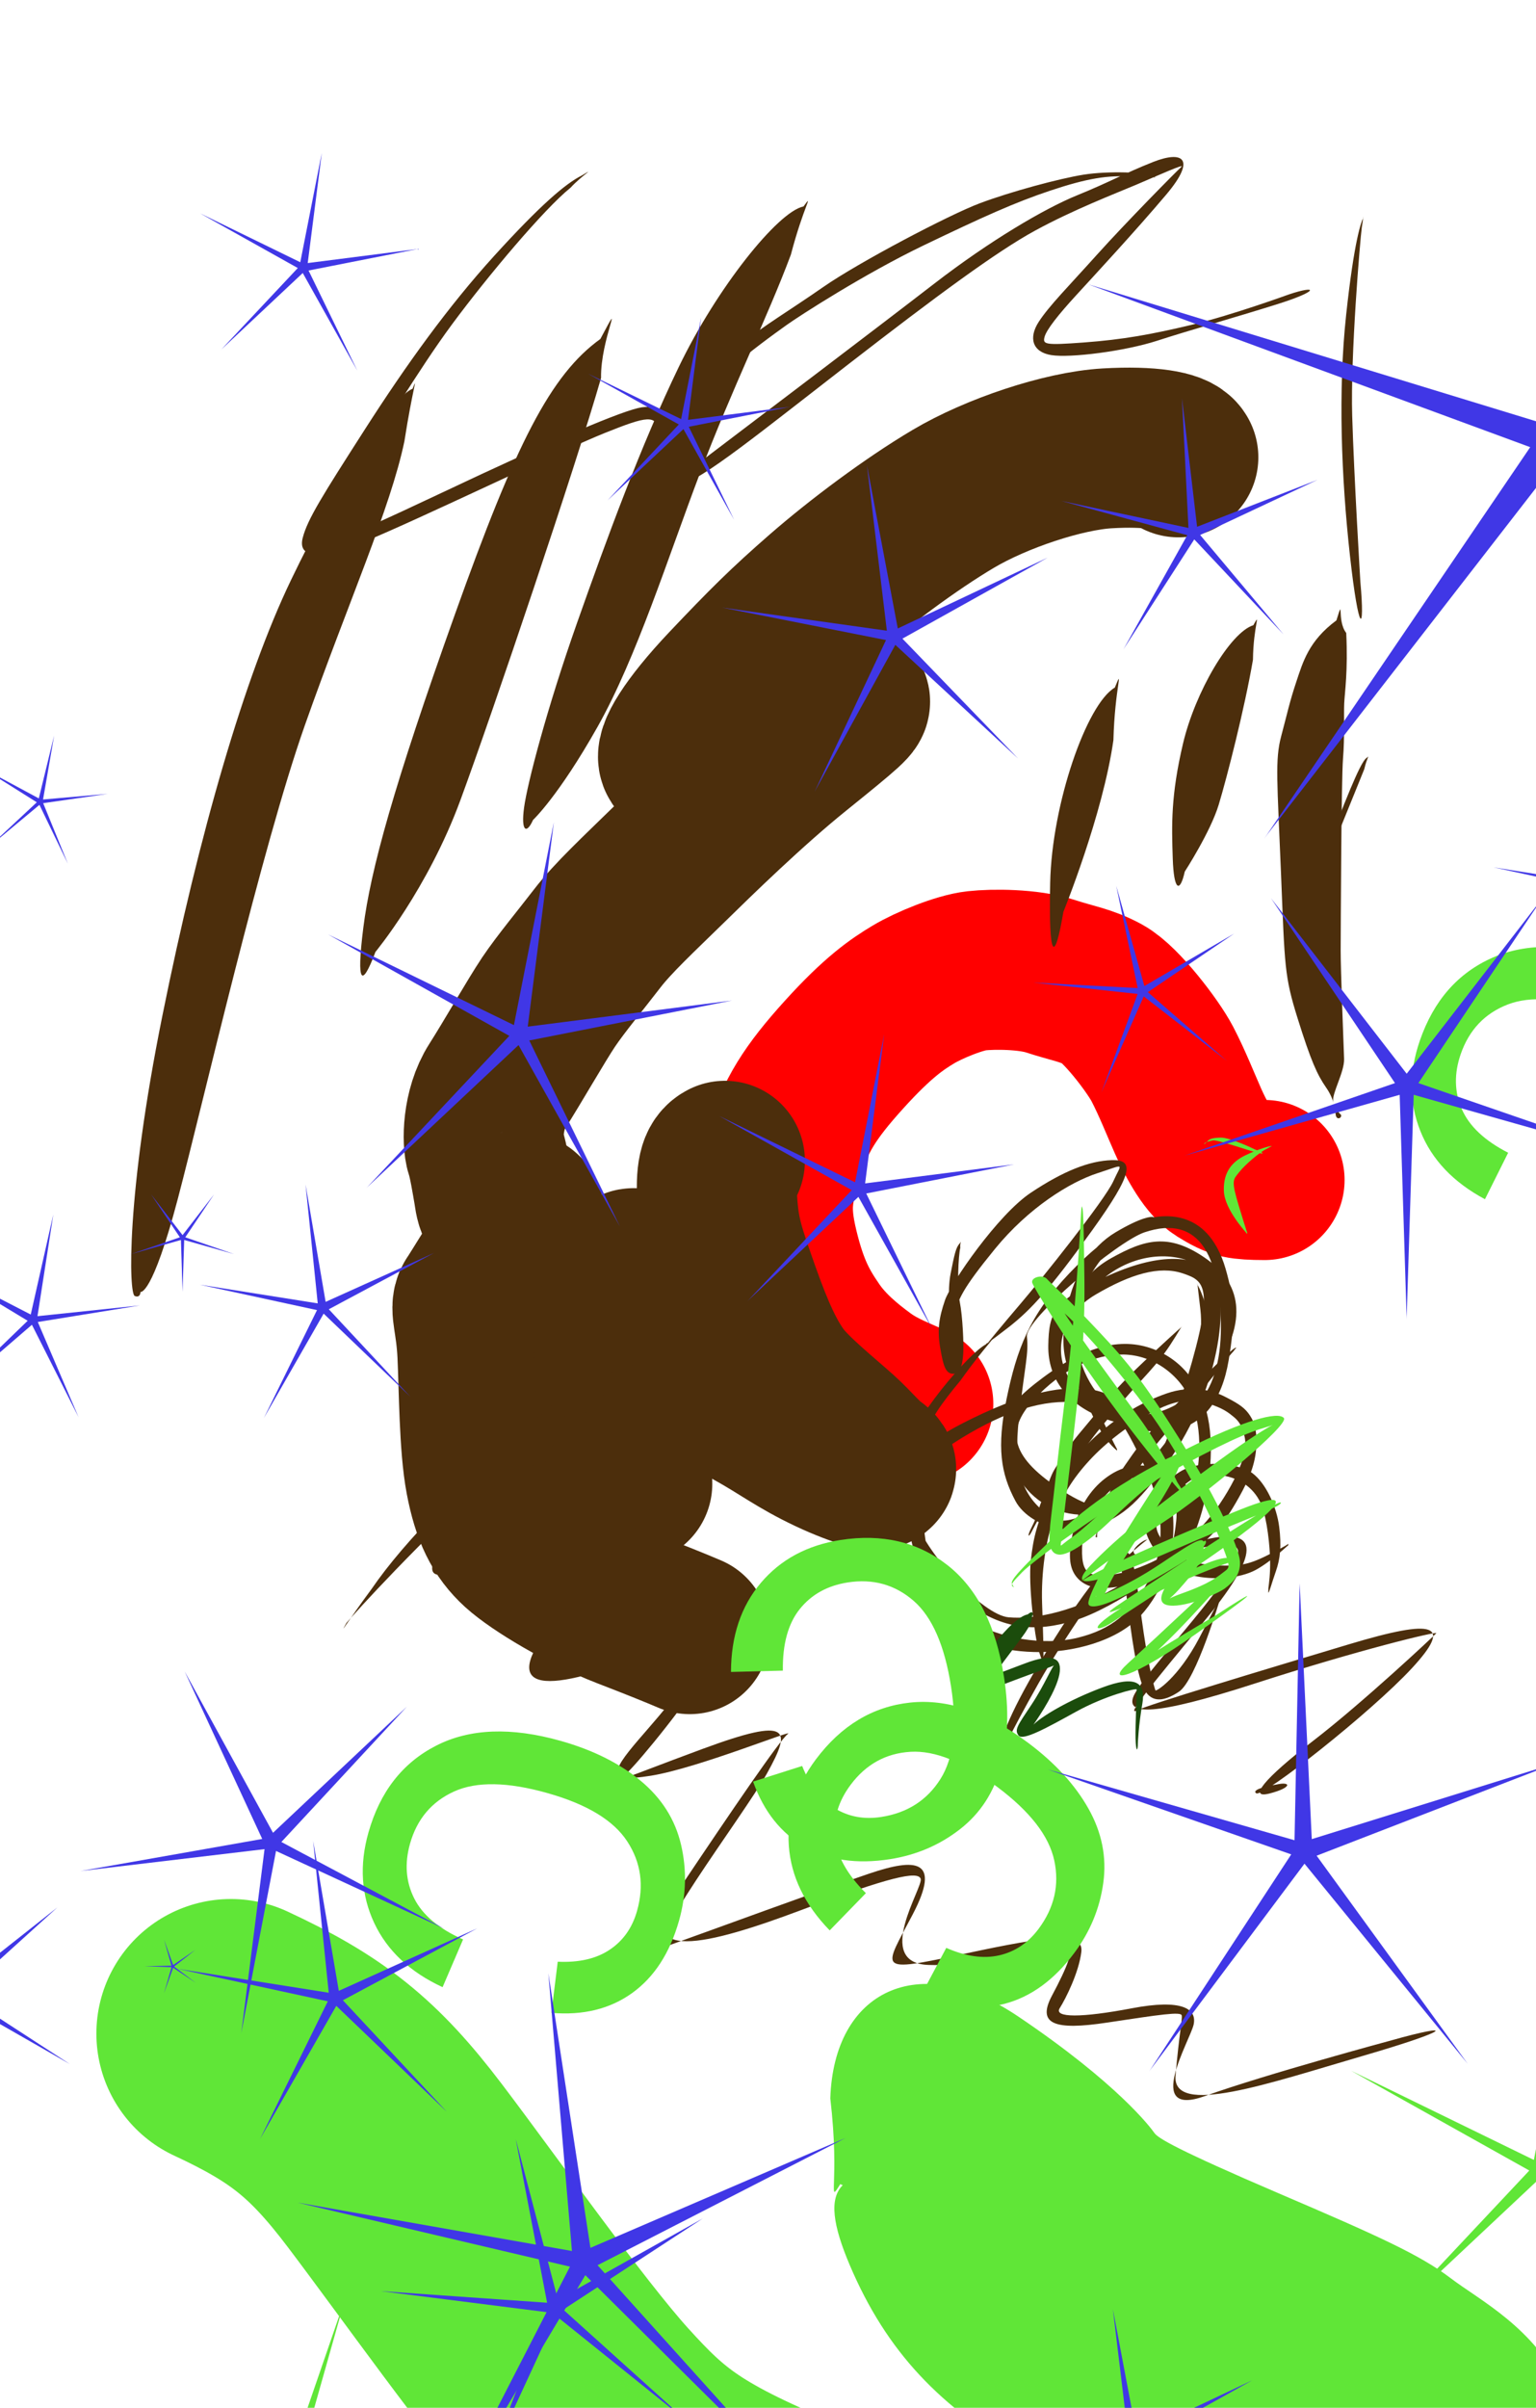
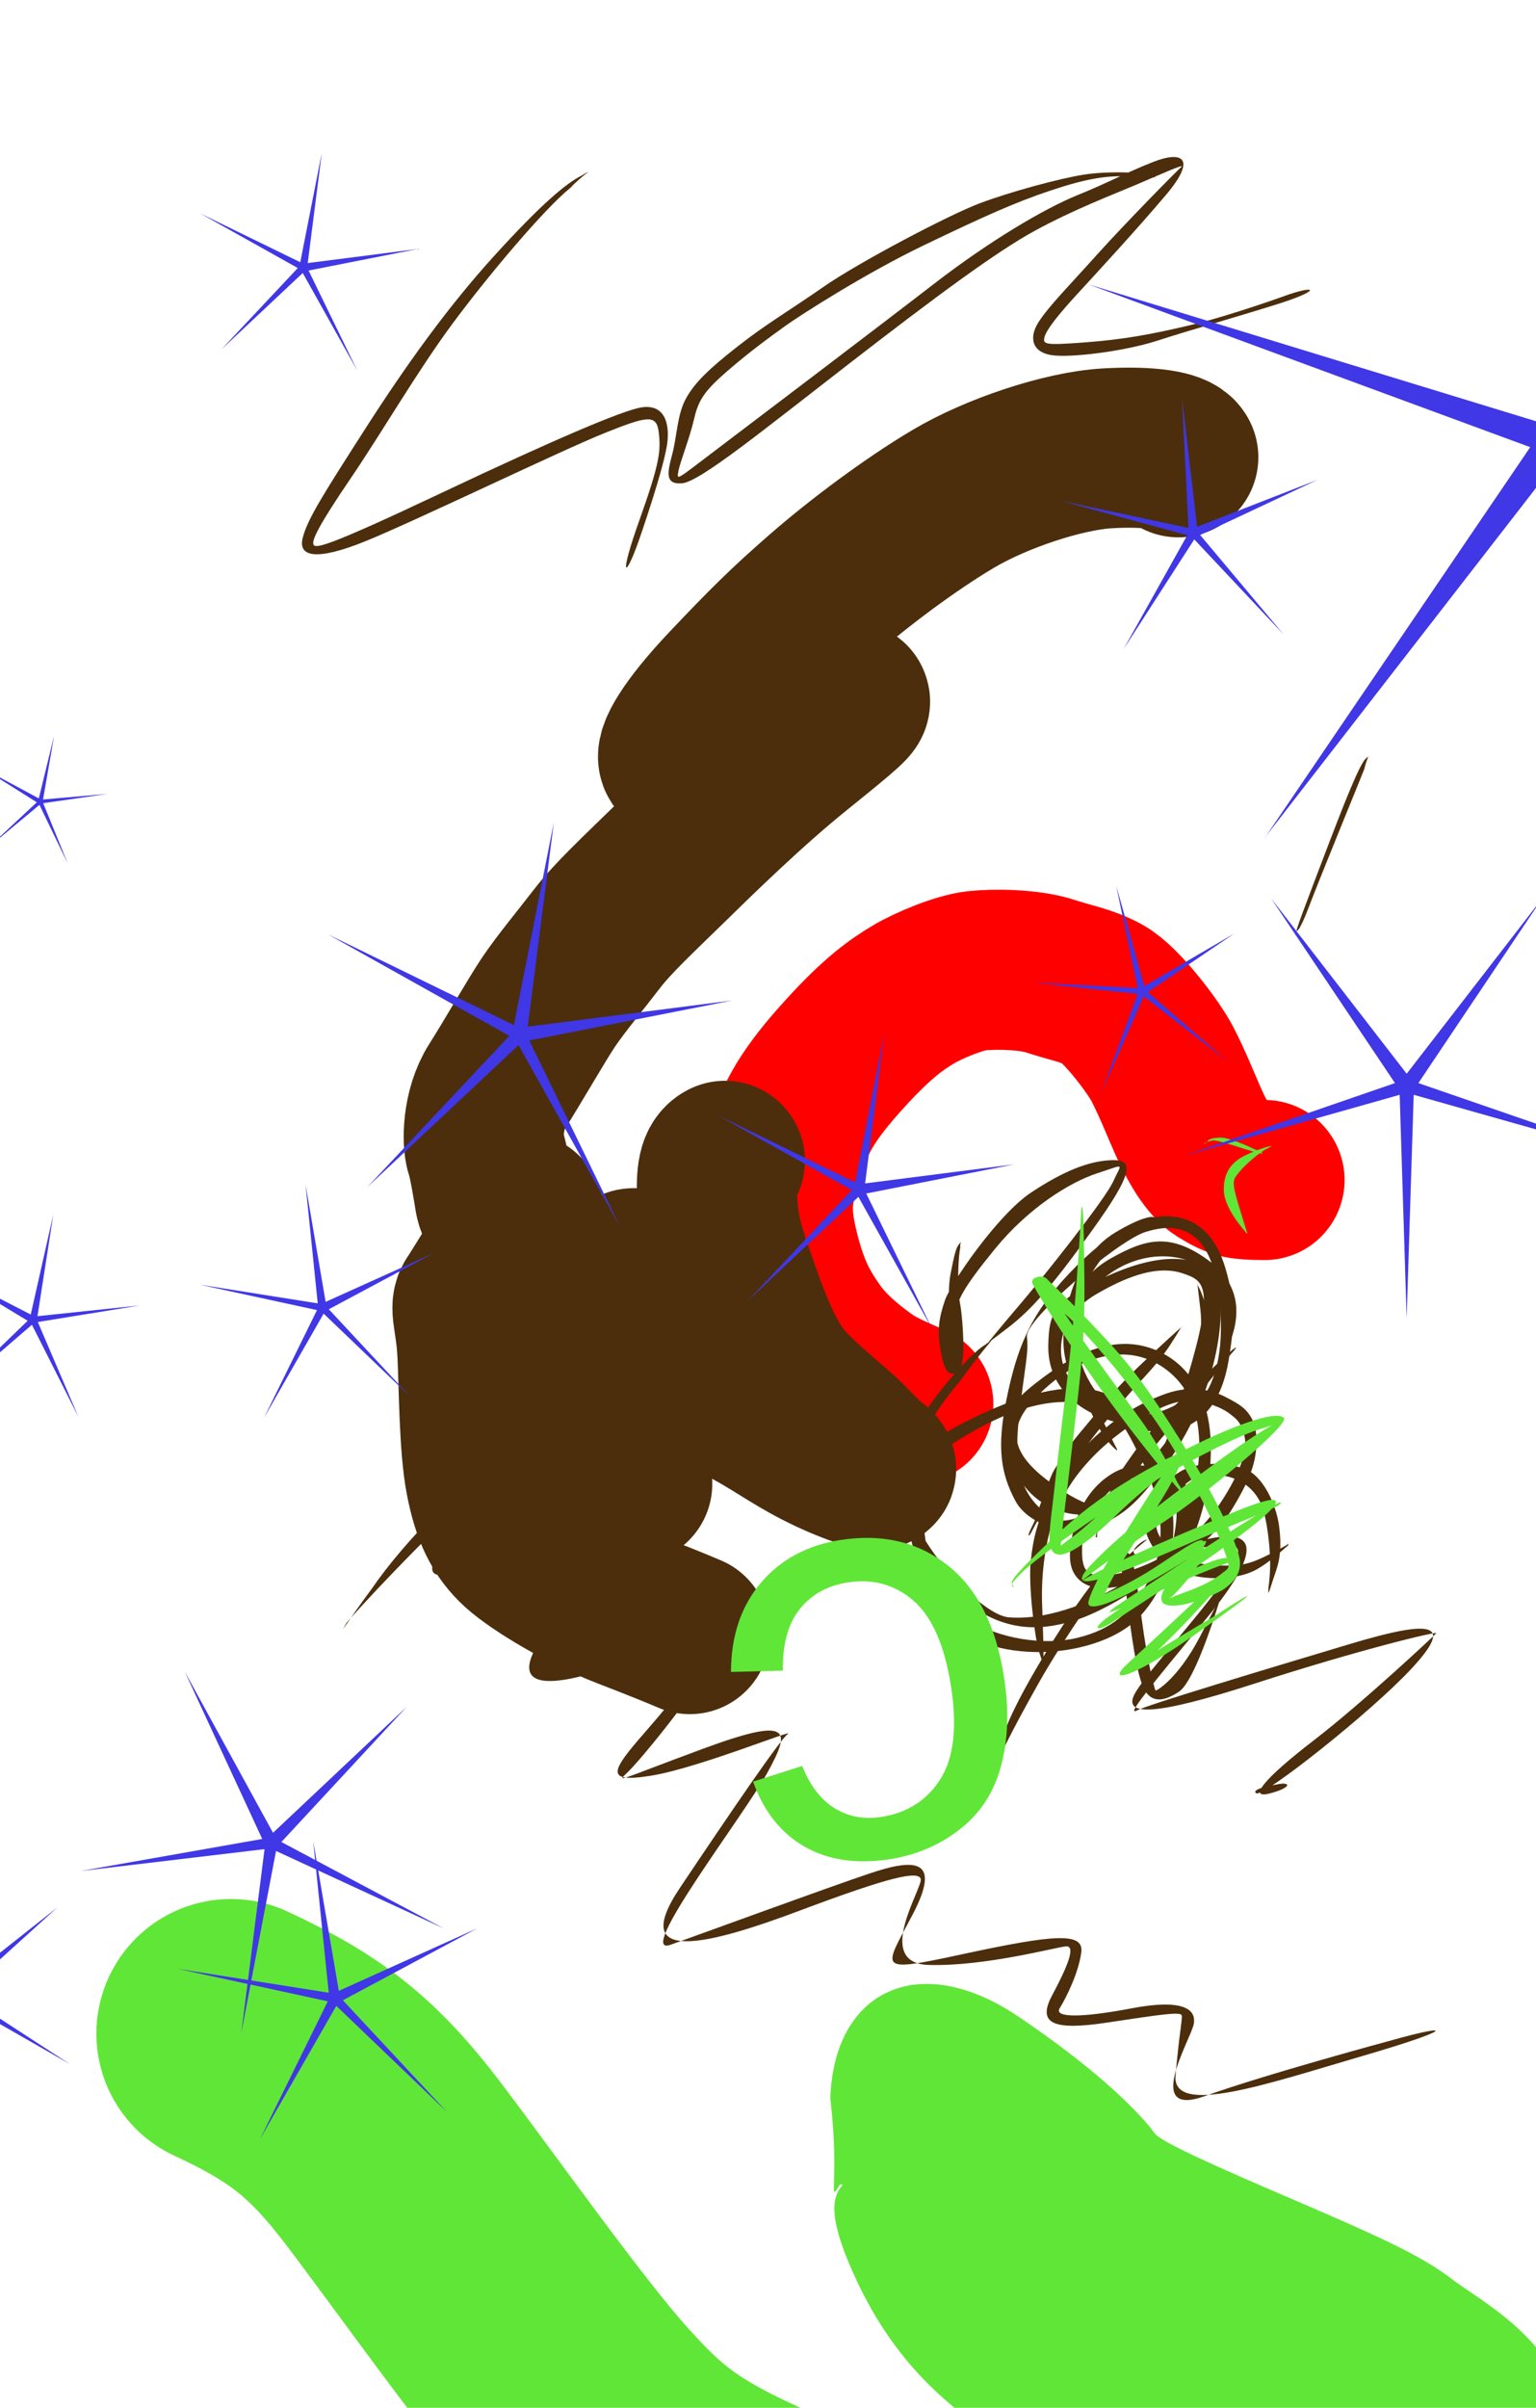
<svg xmlns="http://www.w3.org/2000/svg" viewBox="0 0 480 752">
  <path fill="#FFF" d="M0 0h480v752H0z" />
  <g stroke-linejoin="round">
    <path d="M285.41 438.45c-4.01-2-9.98-3.99-15.47-7.99-5.49-3.99-11.48-8.99-15.73-15.19s-7.73-12.04-10.9-25.13c-3.16-13.09-1.81-18.6 1.68-30.09s8.15-18.95 18.8-30.7c10.64-11.75 16.63-15.74 21.62-18.74 4.99-2.99 14.49-6.83 19.72-7.41 5.22-.58 16.2-.58 23.12 1.69s11.04 2.73 16.53 5.72c5.49 3 15.47 15.98 18.46 21.71 3 5.73 5.99 13.25 7.99 17.74 1.99 4.5 5.98 12.49 9.98 14.98q3.99 2.5 6.23 3 2.25.5 7.74.5" stroke="red" stroke-linecap="round" stroke-width="50" fill="none" />
    <path d="M368.23 142.82c-1-2-8.55-3.59-22.24-2.79-13.68.79-34.64 7.79-48.11 15.78s-29.44 19.97-40.92 29.96c-11.47 9.99-17.46 15.98-29.58 28.76-12.11 12.79-16.82 21.18-15.2 22.67 1.61 1.5 9.36.5 25.82-6.49 16.47-6.99 22.46-9.99 26.31-11.42 3.86-1.43-.38 2.19-15.34 14.24-14.97 12.05-31.42 28.14-40.34 36.88-8.93 8.75-17.03 16.23-22.02 22.72-4.99 6.5-11.37 14.17-15.17 19.82-3.79 5.65-11.49 19.14-16.12 26.38s-4.63 17.32-3.64 20.27c1 2.95 2 9.35 2.5 12.14s.5 7.59 5.99 6.69c5.48-.9 4.65 2.61.22 8.92-4.43 6.3-10.81 17-12.25 19.07-1.45 2.07.55 6.06 1.05 16.55s.5 28.47 2.49 38.95c2 10.49 4.99 16.48 10.48 21.48 5.49 4.99 20.46 13.98 33.43 18.97q12.98 5 19.96 7.99" stroke="#4c2e0c" stroke-linecap="round" stroke-width="50" fill="none" />
    <path d="M226.53 362.55c-1.81.9-3 3.27-2.34 13.22.66 9.94 2.34 14.74 7.04 28.06 4.71 13.31 8.27 20.64 12.26 26.13 3.99 5.5 13.97 13.49 18.91 17.95 4.93 4.47 7.04 7.52 10.53 10.02 3.49 2.49-3.97.67-13.71-3.91s-14.73-8.58-23.71-13.57-14.97-9.99-22.95-21.47c-7.99-11.49-11.98-19.48-13.42-21.92s-2.99-.66-5.27 9.38c-2.27 10.04-2.27 17.03-1.27 29.02q1 11.98 4.99 27.96" stroke="#4c2e0c" stroke-linecap="round" stroke-width="50" fill="none" />
-     <path d="M417.63 193.76c-8.62 6.37-10.46 12.94-12.55 19.22-2.1 6.28-2.7 9.42-4.7 16.91-2 7.5-1.23 13.97-.06 43.04 1.18 29.08 1.04 31.9 5.2 45.17 4.15 13.27 6.13 17.59 8.87 21.53s2.74 6.94 3.04 8.66 2.09.83 1.59-.17c0 0-1.89-1.55-2.39-4.05s3.54-9.24 3.4-13.38c-.15-4.15-1.1-28.28-1.07-33.78.02-5.51.19-53.38.73-59.97.55-6.6.22-13.9.38-17.31s1.2-10.01.63-21.94c-3.07-3.93-.58-11.92-3.07-3.93zM391.68 195.26c-7.26 2.28-18.19 20.83-22 37.02-3.81 16.18-3.54 25.32-3.2 35.74.33 10.42 2.28 10.86 3.76 4.2 0 0 8.07-12.46 10.62-20.94 2.56-8.47 8.06-29.92 10.69-45.22.13-10.8 2.63-15.3.13-10.8zM348.38 214.75c-8.77 5.1-19.67 36.25-20.2 60.95s1.44 25.03 4.12 9.11c0 0 12.32-30.22 15.64-53.65.44-16.41 3.33-23.42.44-16.41zM251.09 64.483c-7.95 1.579-27.07 25.439-38.97 50.117-11.9 24.67-22.39 53.31-31.81 79.99-9.42 26.69-15.51 50.07-16.54 57.63-1.02 7.55.8 8.36 2.8 3.87 0 0 7.92-7.37 20.15-29.06 12.22-21.7 21.95-52.71 32.02-79.23s21.09-48.672 28.41-68.274c3.94-15.043 7.32-19.601 3.94-15.043zM187.61 105.87c-15.59 11.25-26.38 32.59-45.48 86.09-19.1 53.49-26.32 79.72-28.59 97.76s-.4 18.74 3.78 7.59c0 0 16.35-19.67 26.57-47.45 10.23-27.77 36.17-104.68 43.94-131.82-.22-12.17 7.76-27.154-.22-12.17zM128.93 121.41c-6.4 2.5-23.44 29.49-37.987 59.74-14.552 30.25-28.697 79.12-40.181 135.99-11.485 56.87-10.465 86.89-8.659 87.62s1.806-1.27 1.806-1.27 3.611 1.47 11.682-29.17c8.072-30.64 26.05-109.17 39.657-147.75 13.612-38.57 26.782-67.85 31.132-88.78 2.55-16.38 4.35-20.94 2.55-16.38zM426.04 68.065c-.61 1.014-2.83 6.715-5.37 30.275s-1.54 50.61 1.2 75.3c2.75 24.7 4.74 24.52 3.24 8.04 0 0-1.99-33-2.55-51.83s2.46-54.817 3.01-58.875c.47-2.91.54-4.059.47-2.91z" fill="#4c2e0c" />
    <path d="M427.17 236.64c-1.42.68-4.48 7.33-11.79 26.49-7.3 19.16-10.82 28.24-10.52 28.87.3.64.3-1.36.3-1.36s.59 1.26 3.95-7.61 15.44-38.28 17.22-42.8c.84-3.59 1.78-4.52.84-3.59zM108.27 506.87c3.34-3.86 20.75-23.28 50.69-51.08 29.95-27.8 48.73-41.65 49.48-42.7.74-1.06-19.2 16.9-38.69 35.92-19.5 19.01-33.56 34.08-34.61 39.91-1.06 5.82 7.35 3.31 33.43-9.79 26.07-13.09 43.76-20.85 44.99-21.59 1.23-.73-12.48 17.54-35.56 43.18-23.07 25.64-12.93 29.58 17.58 18.38 30.5-11.2 28.21-9.75 29.75-9.31 1.54.45-13.33 19.29-23.77 31.22-10.43 11.94-12.97 15.97 1.86 13.58 14.82-2.4 45.25-14.86 42.79-13.05-2.47 1.81-17.3 23.56-33.76 48.11s9.71 17.49 37.66 7 36.67-12.41 37.6-9.88-14.99 26.42 2.54 26.92 39.5-5.5 42.82-5.8c3.31-.31.42 6.5-4.33 15.39-4.74 8.89.64 10.93 17.26 8.41 16.62-2.51 23.03-3.48 23.29-2.23.25 1.25-.82 5.79-1.93 18.78-1.12 12.98 29.25 2.38 58.36-6.1 29.1-8.47 28.56-10.39 9.1-4.9 0 0-39.08 10.52-58.34 17.42s-4.49-17.5-3.46-22.39c1.03-4.88-3.59-8.04-19.36-5.04-15.76 3-24.41 2.98-22.5-.04s5.96-11.12 6.75-17.51c.8-6.39-9.04-5.39-36.82.58s-24.95 5.01-15.86-12.37c9.1-17.39.8-17.58-13.48-12.77s-50.83 18.22-62.2 22.27c-11.37 4.06 22.58-39.91 30.19-53.63 7.62-13.72 7.47-17.75-20.08-7.58-27.54 10.18-27.07 10.8-23.32 7.13 3.75-3.68 18.77-21.71 27.1-35.61 8.33-13.89-.16-12.32-17.34-5.77-17.18 6.54-41.86 14.45-31.93.12 9.94-14.33 29.91-34.32 36.61-46.82 6.71-12.5.01-10.65-22.01.37-22.02 11.01-47.85 22.95-50.53 24.27-2.68 1.31.99-4.17 16.9-20.59 15.9-16.41 36.82-36.35 49.34-50.39 12.52-14.03.96-8.06-29.09 17.51-30.06 25.56-48.95 44.81-59.28 59.88-7.84 10.59-10.33 15.08-7.84 10.59zM358.25 480.9c-1.31.05-11.98 7.84 8.1 4.12 20.07-3.73 25.05-4.78 16.69 7.65-8.37 12.43-27.26 32.32-28.96 37.49s5.62 6.12 38.11-4.38c32.5-10.51 57.29-16.46 56.64-15.68-.66.77-23.02 21.71-38.41 33.55-15.39 11.85-20.65 18.31-13.6 16.47 7.06-1.84 6.62-3.79 2.13-2.79 0 0-8.35 1.31-6.38 2.75 1.96 1.45 35.84-25.22 48.66-39.08s7.42-15.59-19.73-7.44-62.69 18.82-66.19 20.63 3.42-6.5 21.6-28.6c18.19-22.09 16.05-29.03-1.97-24.33-18.03 4.71-26.27 7.48-20.98 3.31 4.29-3.67 5.29-4.17 4.29-3.67zM360.25 54.931c-1.98-1.157-14-1.598-21.64-.376-7.63 1.221-22.71 5.286-32.4 8.921s-37.91 18.495-48.9 26.136-17.89 11.578-26.78 18.568c-8.89 6.98-13.31 11.16-16.11 16.18-2.81 5.02-2.82 11.69-4.33 17.43s-2.43 9.65 3.12 9.14c5.54-.52 25.11-16.43 52.26-37.44 27.15-21.021 45.99-34.922 57.97-41.455 11.97-6.532 25.07-11.565 31.63-14.342 6.55-2.778 15.59-6.874 14.06-5.517-1.54 1.358-17.31 17.351-26.31 27.355-8.99 10.005-14.99 16.003-18.23 21.009-3.24 5.01-1.96 9.43 3.96 10.37 5.91.95 23-1.23 33.06-4.49 10.07-3.27 23.72-7.083 37.28-11.333 13.57-4.251 12.93-6.148 3.95-3.152 0 0-17.78 6.481-30.39 9.495-12.6 3.01-21.46 4.62-33.69 5.53-12.22.91-12.93.61-12.35-1.68.58-2.3 4.38-7.056 9.88-13.053 5.49-5.996 18.42-19.932 28.17-31.463 9.74-11.531 4.84-13.705-4.07-10.19-8.9 3.515-13.48 6.233-23.76 10.41-10.27 4.176-27.39 14.256-44.77 27.68-17.39 13.426-56 42.676-68.23 51.946-12.24 9.26-12.17 9.57-11.65 6.65.52-2.93 3.53-10.37 4.92-16.4s3.31-8.85 10.61-15.16c7.29-6.3 14.07-11.15 18.19-14.11s24.6-16.153 42.99-24.98c18.39-8.826 28.43-13.382 39.6-17.099 11.18-3.717 18.02-4.979 25.99-4.28 5.97-.3 7.97.699 5.97-.3zM181.79 54.821c-5.09 2.533-13 9.304-27.35 25.084-14.34 15.78-27.39 33.865-40.53 54.375-13.15 20.52-17.808 27.86-19.31 33.7-1.502 5.85 4.007 7.4 19.83.96 15.81-6.45 61.05-28.3 74.49-33.68 13.43-5.38 16.27-5.95 16.94-.22.67 5.74.4 9.35-6.04 27.41-6.45 18.06-4.57 18.73-.29 6.67 0 0 8.49-24.17 9.09-31.59.61-7.42-2.37-11.16-8.05-10.32-5.67.84-26.78 9.8-62.66 26.76-35.89 16.97-39.303 17.41-39.937 16.13-.634-1.29 1.606-5.99 11.537-20.59 9.93-14.6 20.9-33.57 31.9-48.42 11.01-14.861 28.6-35.806 36.9-42.48 3.48-3.789 8.3-6.675 3.48-3.789zM369.07 414.57c-1.03.89-5.64 5.06-11.67 10.75-6.04 5.7-10.15 10.13-13.84 14.77-3.69 4.63-6.31 7.56-7.87 9.59-1.56 2.02-5.03 7.39-6.19 9.3-1.17 1.91-2.33 5.65-2.92 7.14-.58 1.49-1.32 3.13-2 5.25-.67 2.13-.85 2.99-2.28 5.81-1.44 2.82-.88 3.11.08 1.22 0 0 1.93-3.77 2.86-5.18.92-1.41 1.76-3.18 2.72-4.76s1.87-2.37 3.42-4.84 2.67-4.43 5.24-7.9 3.82-5.65 7.83-10.45c4.02-4.79 5.83-7.21 12.41-14.35 6.59-7.13 8.24-9.92 10.61-13.68 1.6-2.67 2.37-3.75 1.6-2.67zM386.2 420.93c-.43-.06-2.38 1.58-10.29 9.3-7.9 7.71-11.8 11.89-15.29 15.71-3.49 3.83-5.43 6.42-9.18 11.87-3.75 5.44-4.44 7.58-5.92 11.88s-1.86 5.75-2.23 6.65c-.36.91-.66 2.86-.87 3.36-.2.5.42.56.45.22 0 0-.24-.72.3-1.87.53-1.15 1.23-2.31 2.33-4.66 1.1-2.36 4.4-6.31 6.67-9.58 2.26-3.26 6.29-9.15 9.49-13.08s5.29-5.79 11.34-13.26c6.04-7.46 11.39-14.39 12.49-15.47.71-1.07 1.09-1.07.71-1.07z" fill="#4c2e0c" />
    <path d="M325.98 519.44c.28-1.76-.01-9.3-.33-18.74s1.16-19.83 3.73-26.7 5.8-12.16 11.06-17.88c5.25-5.72 12.55-11.2 19.45-14.96s12.03-4.58 17.21-2.97c5.18 1.6 6.79 3 8.43 4.33 1.63 1.34 2.62 2.82 3.39 6.11s-.36 7.37-2.43 11.8-5.63 10.32-9.42 14.62c-3.79 4.29-3.1 3.5-6.69 6.16-3.6 2.66-5.68 4.46-10.57 6.73-4.9 2.26-8.74 3.34-11.8 3.78s-5.76.46-7.42-.37c-1.67-.84-2.6-2.95-2.44-7.92.16-4.96 2.47-10.7 6.22-15.17 3.74-4.47 7.25-6.41 12.07-7.13s12.24 2.75 11.12 13.95c-1.12 11.19-4.77 16.8-7.18 21.42-2.41 4.61-1.91 4.98.1 2.18 0 0 5.26-4.73 10.32-16.97 5.07-12.23.55-20.8-7.47-23.01-8.03-2.2-13.28-.53-17.95 3.02-4.66 3.54-8.32 9.18-9.98 16.44-1.66 7.25-1.29 11.21.76 14.02s5.47 3.95 9.02 3.8 6.85-.81 11.53-2.27c4.67-1.46 10.21-4.72 13.97-7.54s5.58-4.33 8.7-7.6c3.13-3.26 4.86-5.68 7.87-11.07 3.01-5.38 5.08-10.17 5.35-15.88.27-5.7-1-8.29-2.56-10.33s-3.87-3.38-7.63-5.26c-3.77-1.87-10.3-3.44-17.8-.84s-13.88 6.43-20.09 11.54c-6.22 5.12-12.56 12.73-16.41 20.42s-5.23 13.01-6 20.38c-.77 7.38 1.08 22.91 2.55 28.27 1.32 3.64 1.47 5.35 1.32 3.64z" fill="#4c2e0c" />
    <path d="M396.42 497.34c.3-.2.92-2.67 2.28-6.57 1.37-3.91 1.81-7.88 1.04-13.95-.76-6.06-4.06-13.57-8.46-16.79s-16.59-4.15-22.6-.34c-6 3.8-8.94 8.02-10.14 11.27s-1.52 6.65 1.36 11.56c2.87 4.91 6.66 8.08 12.93 9.57 6.26 1.48 14.58.95 19.61-1.79s10.15-7.84 10.15-7.68v-.47s0 .31-6.45 3.56c-6.44 3.24-9.14 3.35-15.32 3.22s-12.56-1.95-15.96-5.83-3.85-5.81-3.3-8.36c.55-2.54 1.64-5.02 6.44-9.19 4.8-4.16 6.94-5.67 13.55-4.8 6.62.88 10.82 4.74 12.64 9.25 1.83 4.51 2.65 13.09 2.72 17.33.08 4.24-.35 7.18-.54 8.71.05 1.3-.18 1.53.05 1.3zM360.39 380.13c-.48-.27-3.77-.01-11.72 4.71-7.96 4.72-13.8 13.82-15.8 26.78s1.47 19.96 8.79 27.05 16.44 9.6 25.4 7.9c8.96-1.71 14.79-9.2 16.88-21.65 2.1-12.45 1.84-19.1-.95-28.69-2.8-9.6-8.35-15.76-17.26-16.34-8.92-.57-19.11 4.7-31.59 17.82-12.49 13.11-16.41 23.8-19.56 39.07-3.15 15.28-1.86 23.41 2.77 32.05 4.64 8.65 23 15.02 38.08-.48 15.09-15.49 22.24-39.15 22.55-49.72.31-10.58-3.8-17.55-3.8-17.4v-.46s0 .31.95 8.29c.94 7.98-1.33 19.12-4.83 30.95-3.51 11.84-31.73 40.26-41.4 34.02-9.68-6.24-12.3-14.79-10.48-31.2 1.81-16.4 3.09-19.99 2.49-25.37-.59-5.37 28.14-29.69 36.77-32.59 8.64-2.9 14.8-1.04 18.67 4.89 3.87 5.92 5.46 16.5 5.15 26.78-.3 10.27-3.2 18.99-9.01 23.43-5.8 4.44-13.83 4.34-21.27 1.58-7.45-2.76-13.45-12.03-14.72-21.91-1.26-9.88 1.97-19.25 7.74-26.46s12.79-12.1 14.7-12.5c1.45-.55 1.91-.39 1.45-.55z" fill="#4c2e0c" />
    <path d="M308.24 419.79c-5.28 2.57-23.6 23.8-25.86 34.6-2.26 10.81 4.32 41.87 11.68 49.74s17.03 11.52 29.13 11.83 25.89-3.45 33.12-11.22 11.46-19.48 10.14-32.69-14.17-34.25-21.4-37c-7.23-2.76-19.61-2.12-37.92 6.39-18.32 8.51-23.57 13.73-24.93 24.23-1.37 10.49 4.2 21.93 17.3 32.88 13.09 10.94 24.33 11.25 36.38 7.54 12.05-3.7 33.71-18.16 37.28-26.88s6.11-21.09 4.95-32.31c-1.15-11.22-6.5-20.51-16.04-24.86s-20.99-3.03-36.03 8.13c-15.05 11.16-15.99 17.22-7.71 31.37 8.29 14.14 30.8 18.79 47.85-6.57 17.04-25.37 17.81-53.3 12.13-58.12-5.67-4.81-16.49-5.59-32.69 1.88s-17.85 11-18.03 21.52c-.18 10.51 6.26 18.67 17.51 22.78 11.24 4.1 22.49 3.3 33.91-13.83 11.43-17.12 8.74-28.71-2.58-36.43-11.31-7.73-18.71-5.69-29.22.2-10.52 5.89-16.34 16.61-10.53 36.36 5.81 19.74 12.39 23.56 12.39 23.72v-.47s0 .31-7.4-14.99-6.93-27-.21-34.92c6.72-7.91 17.56-11.8 27.06-9.75 9.5 2.06 15.65 9.36 14.63 23.87s-17.25 25.91-27.49 24.95c-10.25-.97-19.27-5.91-22.62-13.33-3.36-7.43-1.36-17.84 9.46-24.16s19.76-9.01 27.12-6.55c7.35 2.46 10.39 4.37-.65 39.32-11.03 34.94-19.96 39.31-36.58 28.8-16.62-10.52-18.36-18.88-9.39-28.6 8.98-9.72 19.18-14.36 28.16-14.18 8.99.18 17.54 6.09 21.14 14.81 3.61 8.73 3 19.74-.04 30.68-3.04 10.93-5.26 16.34-20.7 25.65s-28.08 11.64-36.34 10.94c-8.25-.7-25.62-19.92-29-30.05-3.37-10.13.64-17.63 14.34-25.98s25.64-12.23 36.27-11.03c10.64 1.2 12.14 1.99 20.03 18.13 7.89 16.13 6.99 28.25 1.81 37.86s-11.27 14.83-21.83 17.43c-10.55 2.61-24.81.28-33.77-5.49-8.97-5.76-12.53-10.83-14.84-32.85-2.3-22.02-.36-27.19 11.95-42.02 8.06-11.33 12.31-14.84 8.06-11.33z" fill="#4c2e0c" />
    <path d="M312.03 549.39c.23-.29 3.18-7.14 12.43-23.52s21.19-32.29 22.99-35.9c1.81-3.61 3.42-1.1 4.79 10.07 1.36 11.17 2.93 22.12 4.97 26.81 2.04 4.68 5.75 5.12 11.19 1.52 5.45-3.61 12.91-29.25 12.91-29.09v-.47s0 .31-6.57 12.81c-6.58 12.49-13.42 16.7-13.65 16.32s-2-6.55-3.69-17.96-2.6-21.88-4.53-24.61-10.29 5.65-23.28 26.29c-12.98 20.65-16.32 29.83-17.02 33.93-.54 3.8-.7 4.11-.54 3.8zM299.88 388.4c-1.17 1.15-1.66 3.58-2.79 9.24-1.14 5.66-.23 13.82-.24 19.27 0 5.44 0 7.98.95 9.38.94 1.4 1.35 1.32.63-1.26-.71-2.58-1.57-9.76-.19-14.58 1.38-4.83 2.29-7.67 12.7-20.41 10.4-12.74 23.34-20.84 32.14-23.67 8.79-2.84 7.46-3.29 4.83 2.56s-22.7 30.88-28.71 37.91c-6 7.03-11.05 13.16-11.05 13.32v-.47s0 .31 7.07-5.19c7.07-5.51 13.08-12.15 26.09-30.26 13.02-18.11 13.11-22.11 6.1-21.9-7.01.22-15.02 3.34-25.28 10.17-10.26 6.82-24.96 28.1-26.83 33.59-1.88 5.48-2.44 9.32-1.49 14.83.94 5.5 1.64 8.22 4.18 8.13 2.53-.09 2.86-3.98 3.03-6.52.18-2.55-.18-11.37-1.08-15.86-.91-4.49-.46-14.5.16-17.03-.22-1.25.61-2.54-.22-1.25z" fill="#4c2e0c" />
-     <path d="M295.04 545.95c.61-1.44 3.98-6.94 6.72-10.79 2.75-3.85 10.93-15.01 17.53-23.73 6.61-8.72 1.99-9.97-5.6-1.52-7.58 8.45-11.14 12.8-12.39 15.89-1.25 3.08 3.02 3.84 11.18.69 8.16-3.16 17.85-6.54 17.1-6.46-.75.07-3.05 6.09-7.32 12.49-4.27 6.41-5.32 7.71-3.97 9.49 1.35 1.79 8.84-2.37 17.99-7.42s18.89-7.42 18.94-6.95c.04.46-.46 11.14-.36 15.35.1 4.22.72 4.22.72 1.43 0 0 .21-5.52 1.4-12.33 1.19-6.8-2.23-8.9-12.52-5.05-10.3 3.84-19.32 9.13-21.87 11.98-2.55 2.86-2.39 3.53.17-.1s7.31-10.95 8.29-15.96c.97-5.02-1.78-6.86-10.84-3.41-9.06 3.46-16.94 6.23-16.46 6.95s1.94-1.32 7.95-8.1c6-6.77 12.46-14.17 10.79-14.85-1.66-.68-13 14.2-18.89 22.81s-6.78 11.68-7.78 16.42c-.78 3.17-1 4.74-.78 3.17z" fill="#1b4c0c" />
    <path d="M338.07 376.88c-.24.3-.12 1.78-.98 14.51-.87 12.73-2.02 26.9-4.23 44.86s-3.44 29.75-4.38 37.4c-.93 7.65-.84 11.51 2.37 11.88 3.2.37 10.21-4.73 16.9-11.28 6.7-6.54 13.4-12.02 16.8-14.4s2.15-4.15-1.31.81c-3.46 4.97-18.03 28.09-20.11 32.4-2.08 4.3-3.34 7.14-2.94 8.06.4.91 3.27 1.78 16.24-5.49 12.97-7.26 20.35-11.87 20.43-14.01.07-2.14-4.9 4.51-7.79 7.71-2.89 3.19-9.16 10.64-4.48 11.93 4.68 1.3 15.66-3.28 18.2-5.18s4.96-4.33 4.69-8.45-6.54-18.55-18.11-37.02c-11.56-18.46-16.27-24.43-26.29-35.08s-14.63-14.65-15.95-16.12c-1.32-1.48-5.14-.45-4.54 1.28.59 1.74 10.57 17.96 20.67 32.11s16.29 21.58 21.85 28.52 6.08 6.6 2.82 1.64c0 0-5.15-10.94-11.97-20.24-6.81-9.3-19.5-26.33-24.51-34.5s-5.52-9.99-6.73-8.52c-1.22 1.47.95 4.05 8.2 10.69s17.09 18.33 25.69 29.86c8.61 11.53 18.74 30.59 22.36 39.89 3.63 9.3 3.55 9.26 1.65 10.68-1.89 1.43-4.19 3.6-13.21 6.81-9.02 3.22-6.37 4.82-1.01-1.21 5.35-6.04 6.76-7.89 7.68-12.64.91-4.74-1.39-3.43-13.22 4.49-11.82 7.92-20.57 10.8-20.42 10.31.16-.5 1.14 2.88 3.21-1.64 2.06-4.52 2.95-6.06 13.34-22.21 10.39-16.14 11.51-20.3 8.44-20.03s-8.73 4.37-15.64 10.65-13.3 12.38-17.24 15.1c-3.95 2.72-3.11 3.45-2.76-.76.36-4.22 1.6-13.22 3.77-32.14 2.17-18.93 3.49-28.85 3.32-47.84-.18-18.98-.45-21.09-.56-22.12-.25-.71-.1-1.03-.25-.71z" fill="#60e637" />
    <path d="M316.52 495.55c-.75-.62-.35-1.18 2.97-4.58 3.33-3.39 24.24-19.08 43.48-29.7s27.04-13.93 32.62-15.51 4.79-3.75-14.74 10.47c-19.54 14.22-31.69 23.77-40.12 32.73-8.43 8.97 4.44 4.57 26.13-4.89 21.7-9.46 33.61-13.44 33.4-14.76-.21-1.33-25.3 15.1-39.42 24.41-14.12 9.32-21.5 13.63-3.14 5.28 18.36-8.36 28.55-12.04 28.62-11.46.06.58-26.5 25.3-33.78 31.9-7.29 6.59.73 5.24 21.16-9.11 20.42-14.35 20.08-14.87 6.15-5.77 0 0-28.78 16.78-27.42 17.6 1.36.81 10.07-6.35 25.02-22.9s7.51-16.08-16.05-3.39-19.95 14.88-13.8 10.79 29.53-18.89 42.92-29.37c13.38-10.48 8.83-10.49-2.6-5.95-11.44 4.54-44.24 18.48-49.3 22.06-5.07 3.58 12.99-10.24 25.12-18.12 12.13-7.89 39.24-30.23 37.47-32.4s-12.47.67-30.5 9.71-29.32 16.06-42.09 28.21c-12.76 12.16-13.06 13.37-12.12 14.29.02.46.95.93.02.46zM397.29 357.95c-.47-.08-4.03.9-8.12 2.88s-6.94 5.18-6.71 11.15c.23 5.98 7.29 13.27 7.29 13.42v-.46s0 .31-2.56-8.11c-2.55-8.42-1.84-8.32.05-10.74 1.89-2.41 6.53-6.33 8.52-7.24 1.53-.9 1.98-.9 1.53-.9z" fill="#60e637" />
-     <path d="M376.35 357.19c.06-.4 1.67-.85 2.67-1.01 1.01-.16 4.78 1.01 10.69 2.9 5.9 1.89 6.12 1.31 2.26-.18 0 0-7.54-3.69-10.56-3.6s-3.63.53-4.34 1.44c-.72.45-.72.9-.72.45z" fill="#60e637" />
+     <path d="M376.35 357.19c.06-.4 1.67-.85 2.67-1.01 1.01-.16 4.78 1.01 10.69 2.9 5.9 1.89 6.12 1.31 2.26-.18 0 0-7.54-3.69-10.56-3.6s-3.63.53-4.34 1.44c-.72.45-.72.9-.72.45" fill="#60e637" />
    <path d="M72.152 635.13c23.704 11.02 35.238 20.15 51.168 41.14 15.94 20.99 44.47 61.29 60.4 78.92 15.94 17.63 26.01 26.03 65.17 41.94q39.17 15.91 46.14 17.63 6.98 1.72 38.86 5.08" stroke="#60e637" stroke-linecap="round" stroke-width="84.064" fill="none" />
    <path d="M262.58 682.15c24.88 11.03 54.86 2.34 26.22-2.02-28.63-4.37-34.04 3.24-22.16 29.81 11.89 26.57 29.2 43.64 56.27 58.42 27.07 14.79 81.89 28.55 93.24 26.94 11.35-1.62 25.99-.03 27.47-3.71 1.47-3.68-1.71-14.87 1.92-10.28 3.64 4.59 16.76 9.88 23.92 14.86 7.15 4.98 10.28 3.74 8.6-.46 0 0 5.92-11.02 11.57-17.82s8.04-12.32-1.12-31.68c-9.16-19.37-25.82-27.57-35.32-34.79-9.5-7.21-22.44-13.06-53.78-26.48-31.34-13.43-37.54-17.13-38.65-18.75s-11.5-15.49-42.64-36.45c-31.13-20.97-57.57-7.86-58.65 25.63 3.11 26.78-1.08 33.49 3.11 26.78zM244.65 521.77l-16.22.41c.03-11.22 3.13-20.49 9.32-27.8 6.19-7.32 14.49-11.78 24.91-13.41 13.05-2.03 24.2.6 33.47 7.89 9.26 7.29 15.13 18.9 17.61 34.83 1.61 10.29 1.31 19.57-.9 27.82-2.21 8.26-6.5 14.86-12.87 19.81s-13.66 8.06-21.86 9.34c-10.36 1.62-19.24.32-26.64-3.89s-12.78-10.99-16.14-20.34l15.34-4.88c2.49 6.18 5.89 10.58 10.2 13.22 4.3 2.64 9.15 3.54 14.54 2.7 8.14-1.27 14.3-5.22 18.48-11.85 4.17-6.63 5.28-16.26 3.31-28.89-2-12.82-5.91-21.74-11.72-26.78s-12.67-6.95-20.57-5.72c-6.35.99-11.34 3.77-14.99 8.32-3.64 4.55-5.4 10.96-5.27 19.22z" fill="#60e637" />
-     <path d="M270.59 591.27l-11.31 11.63c-7.83-8.05-12.08-16.85-12.77-26.4-.68-9.56 2.13-18.55 8.44-27 7.92-10.57 17.73-16.49 29.45-17.75 11.73-1.25 24.04 2.94 36.94 12.6 8.35 6.24 14.62 13.08 18.81 20.53s5.73 15.17 4.63 23.16c-1.09 7.99-4.13 15.32-9.1 21.96-6.28 8.4-13.54 13.67-21.77 15.83-8.24 2.17-16.83 1.08-25.76-3.26l7.56-14.21c6.1 2.67 11.61 3.45 16.53 2.33 4.93-1.12 9.02-3.87 12.29-8.23 4.93-6.6 6.58-13.73 4.93-21.4-1.64-7.66-7.59-15.32-17.82-22.97-10.39-7.77-19.42-11.42-27.1-10.97-7.68.46-13.92 3.89-18.71 10.3-3.85 5.14-5.48 10.61-4.9 16.42.58 5.8 3.8 11.61 9.66 17.43zM471.3 360.02l-7.25 14.52c-9.9-5.29-16.63-12.38-20.18-21.28-3.56-8.89-3.61-18.32-.16-28.28 4.32-12.48 11.88-21.1 22.66-25.86 10.79-4.76 23.8-4.5 39.03.77 9.84 3.41 17.89 8.03 24.15 13.85 6.25 5.82 10.07 12.71 11.45 20.66 1.39 7.95.72 15.84-2 23.69-3.43 9.9-8.74 17.13-15.93 21.7-7.19 4.56-15.7 6.13-25.53 4.71l2.89-15.83c6.62.69 12.1-.24 16.45-2.81 4.36-2.56 7.42-6.42 9.2-11.57 2.7-7.79 2.1-15.08-1.79-21.88-3.9-6.8-11.89-12.29-23.97-16.48-12.25-4.24-21.97-4.98-29.15-2.21-7.17 2.77-12.07 7.94-14.69 15.49-2.1 6.07-2 11.78.31 17.14 2.32 5.35 7.15 9.91 14.51 13.67zM144.71 605.72l-6.4 14.91c-10.19-4.71-17.31-11.4-21.38-20.07-4.06-8.68-4.66-18.08-1.79-28.23 3.6-12.71 10.64-21.75 21.14-27.12 10.49-5.38 23.49-5.87 39-1.48 10.02 2.83 18.33 6.98 24.91 12.43s10.79 12.1 12.63 19.96 1.63 15.78-.63 23.76c-2.86 10.09-7.74 17.62-14.65 22.59-6.92 4.97-15.33 7.03-25.22 6.18l1.97-15.97c6.65.31 12.07-.94 16.26-3.76 4.2-2.81 7.04-6.84 8.52-12.08 2.25-7.93 1.23-15.18-3.06-21.74-4.28-6.57-12.57-11.59-24.87-15.07-12.48-3.53-22.22-3.7-29.23-.52s-11.6 8.62-13.78 16.31c-1.74 6.18-1.31 11.88 1.31 17.09s7.71 9.48 15.27 12.81zM214.98 863.5L68 868.09l39.81 140.81-47.467-137.75-120.95 81.15 114.83-88.8-114.83-88.8 120.95 81.14 47.467-137.79-39.811 140.86 145.45 4.59zM390.99 912.55l-63.55 32.09 46.28 53.65-49.01-50.74-36.47 60.35 32.21-62.46-68.54-15.47 69.67 10.86-7.37-70.17 11.35 69.95 64.75-27.75zM517.51 839.27L482.07 877l44.97 25.16-46.12-22.49-9.91 50.32 6.48-50.7-50.69 6.48 50.31-9.91-22.49-46.12 25.16 44.98 37.35-35.07zM526.83 621.7l-.5-16.12-15.45 4.36 15.11-5.2-8.9-13.27 9.74 12.6 9.74-12.6-8.9 13.27 15.11 5.2-15.44-4.36-.51 15.95zM434.01 724.63l43.9-46.73-55.7-31.16 57.12 27.85 12.27-62.31-8.02 62.79 62.78-8.03-62.31 12.28 27.85 57.11-31.15-55.7-46.27 43.43z" fill="#60e637" />
-     <path d="M137.92 786.08l40.19-78.16-85.164-20.01 85.784 15.12-7.37-86.74 13.15 85.76 79.69-34.3-77.47 39.72 58.28 64.73-62.1-61.62-44.54 74.7zM335.12 799.9l17.24-36.62-39.51-7.84 39.72 5.58-4.79-39.8 7.43 39.25 36.12-17.06-35.01 19.52 27.86 28.86-29.56-27.36-19.3 35.09zM441.51 836.37l25.75-27.42-32.68-18.28 33.51 16.34 7.2-36.55-4.7 36.83 36.83-4.71-36.56 7.2 16.34 33.51-18.28-32.68-27.14 25.48zM209.7 833.28l20.84-22.17-26.44-14.79 27.11 13.22 5.82-29.57-3.81 29.79 29.8-3.8-29.57 5.82 13.21 27.1-14.78-26.43-21.95 20.61z" fill="#4037e6" />
    <path d="M81.184 668.22l21.256-43.17-46.814-10.13 47.104 7.45-4.866-47.41 8.016 46.82 43.29-19.54-42.02 22.48 32.52 34.88-34.58-33.13-23.67 41.31zM115.84 899.59l-2.11-7.99-7.21 3.96 6.94-4.34-5.97-5.59 6.32 5.16 3.41-7.41-2.92 7.65 8.14.85-8.21-.4 1.59 8.02zM114.51 371.05l44.65-47.53-56.65-31.69 58.09 28.33 12.48-63.37-8.16 63.85 63.85-8.16-63.37 12.48 28.32 58.09-31.68-56.65-47.05 44.17zM351.05 202.86l19.97-35.71-39.3-10.69 39.67 8.42-2.02-40.47 4.72 40.11 37.63-14.66-36.68 17.22 26.06 31.06-27.89-29.68-21.94 34.04z" fill="#4037e6" />
    <path d="M395.1 261.89l83.09-122.23-138.05-50.841 140.08 42.811 5.48-146.28 4.37 145.82 140.04-40.905-137.44 50.415 84 119.99-91.01-115.58L396 260.64z" fill="#4037e6" />
-     <path d="M501.44 343.28l28.86-58.62-63.57-13.77 63.97 10.12-6.61-64.38 10.89 63.58 58.8-26.53-57.08 30.53 44.17 47.37-46.96-45.01-32.15 56.11zM359.13 646.94l44.38-67.78-76.15-26.55 77.18 22.13 1.6-80.23 3.79 79.88 76.36-23.76-74.84 28.94 47.19 64.97-50.99-62.48-48.03 64.19zM254.51 247.4l22.36-47.49-51.25-10.16 51.52 7.23-6.21-51.61 9.63 50.91 46.85-22.13-45.4 25.31 36.13 37.43-38.35-35.49-25.03 45.52zM189.8 156.34l22.33-23.77-28.33-15.84 29.05 14.16 6.24-31.682-4.08 31.922 31.92-4.08-31.68 6.24 14.16 29.05-15.84-28.33-23.53 22.09zM57.052 403.55l-.509-16.28-15.601 4.41 15.262-5.25-8.988-13.4 9.836 12.72 9.835-12.72-8.988 13.4 15.262 5.25-15.601-4.41-.508 16.11zM51.235 622.55l2.373-8.16-8.454-.32 8.422-.15-2.3-8.1 2.83 7.9 6.933-4.73-6.621 5.2 6.726 5.07-7.031-4.7-2.851 7.91zM151.89 771.16l19.02-49.02-51.92-6.58 51.98 3.63-9.81-51.15 13.19 50.21 45.27-25.39-43.61 28.47 38.73 34.88-40.8-32.79-21.84 47.24z" fill="#4037e6" />
    <path d="M82.421 442.97l16.641-33.8-36.655-7.94 36.883 5.84-3.808-37.13 6.278 36.66 33.9-15.29-32.91 17.6 25.47 27.31-27.08-25.95-18.535 32.36zM-24.305 663.68l8.594-39.72-40.428 1.26 40.119-3.51-13.671-37.86 16.133 36.73 31.486-24.86-29.843 27.01 33.773 21.94-35.106-20.09-10.955 38.69zM6.088 885.24l-14.65-31.72-27.11 21.78 25.73-23.17-28.977-18.92 30.083 16.87 8.761-33.36-6.518 33.99 34.544-2.41-34.503 4.37 12.499 32.24zM344.13 341.35l11.38-30.92-32.59-3.55 32.6 1.71-6.7-31.93 8.8 31.3 28.08-16.4-27 18.31 24.64 21.42-25.92-20.09-13.16 29.83z" fill="#4037e6" />
    <path d="M439.59 412.06l-2.19-70.13-67.22 18.99 65.75-22.65-38.72-57.71 42.38 54.79 42.37-54.79-38.72 57.71 65.75 22.65-67.21-18.99-2.19 69.4zM483.21 696.42l-.08-2.69-2.58.73 2.52-.87-1.48-2.21 1.62 2.1 1.62-2.1-1.48 2.21 2.52.87-2.58-.73-.08 2.66zM539.43 864.35l2.47-6.36-6.74-.86 6.75.47-1.27-6.63 1.71 6.51 5.87-3.29-5.66 3.69 5.03 4.53-5.3-4.26-2.83 6.13zM233.55 406.4l32.6-34.7-41.36-23.13 42.41 20.68 9.11-46.26-5.96 46.61 46.62-5.96-46.27 9.11 20.68 42.41-23.13-41.35-34.35 32.24zM75.367 635.25l7.303-57.73-57.51 6.84 56.787-10.02-24.225-52.29 27.596 50.37 41.812-39.38-39.2 42.25 50.91 27.08-52.58-24.28-10.798 56.56zM290.46 838.49l-18.67-17.54-12.45 22.26 11.13-22.82-24.9-4.91 25.09 3.21-3.21-25.08 4.9 24.89 22.83-11.13-22.26 12.45 17.35 18.49zM69.017 109.31l24.044-25.599-30.507-17.063 31.282 15.253 6.724-34.126-4.397 34.385 34.387-4.395-34.128 6.722 15.248 31.283-17.058-30.508-25.336 23.788zM24.612 442.74L9.975 413.75l-24.477 21.11L8.647 412.5l-27.529-16.63 28.49 14.69 7.056-31.27-4.952 31.78 32.008-3.36-31.907 5.18 12.656 29.54zM21.23 269.8l-8.905-18.43-15.658 13.04 14.835-13.84-17.166-10.79 17.793 9.58 4.791-19.63-3.471 19.97 20.209-1.76-20.165 2.91 7.651 18.75z" fill="#4037e6" />
  </g>
</svg>